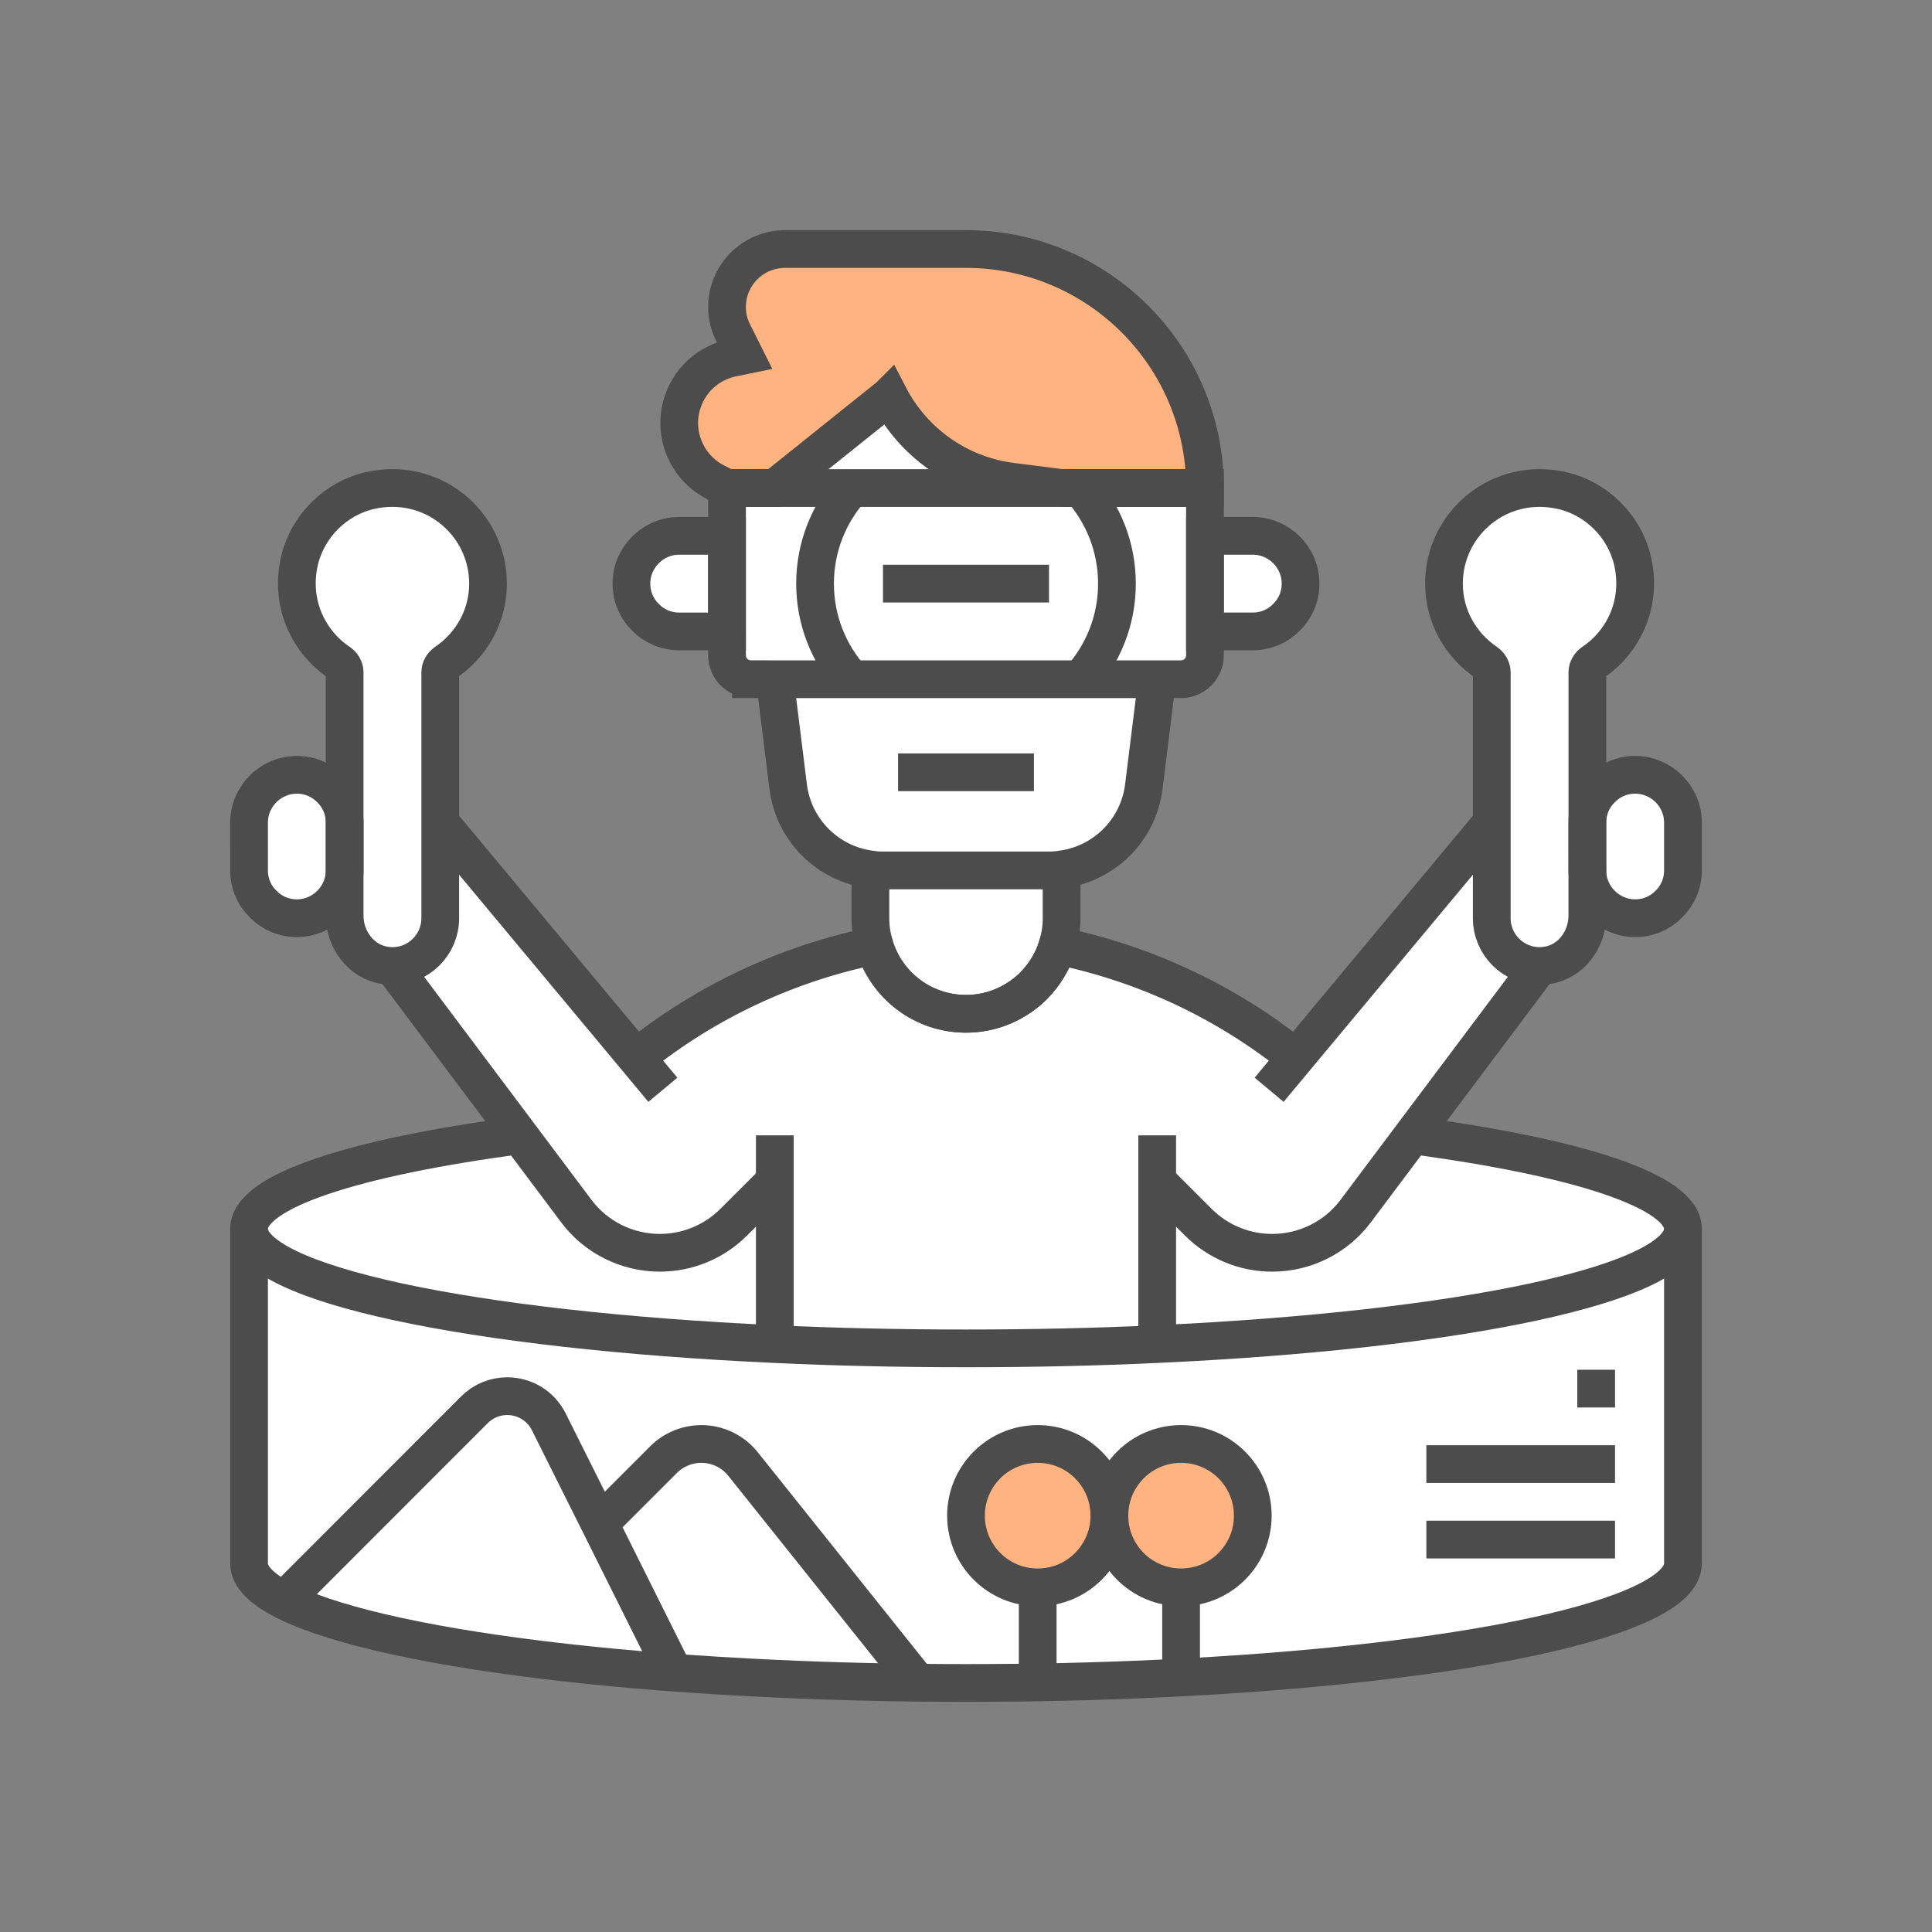
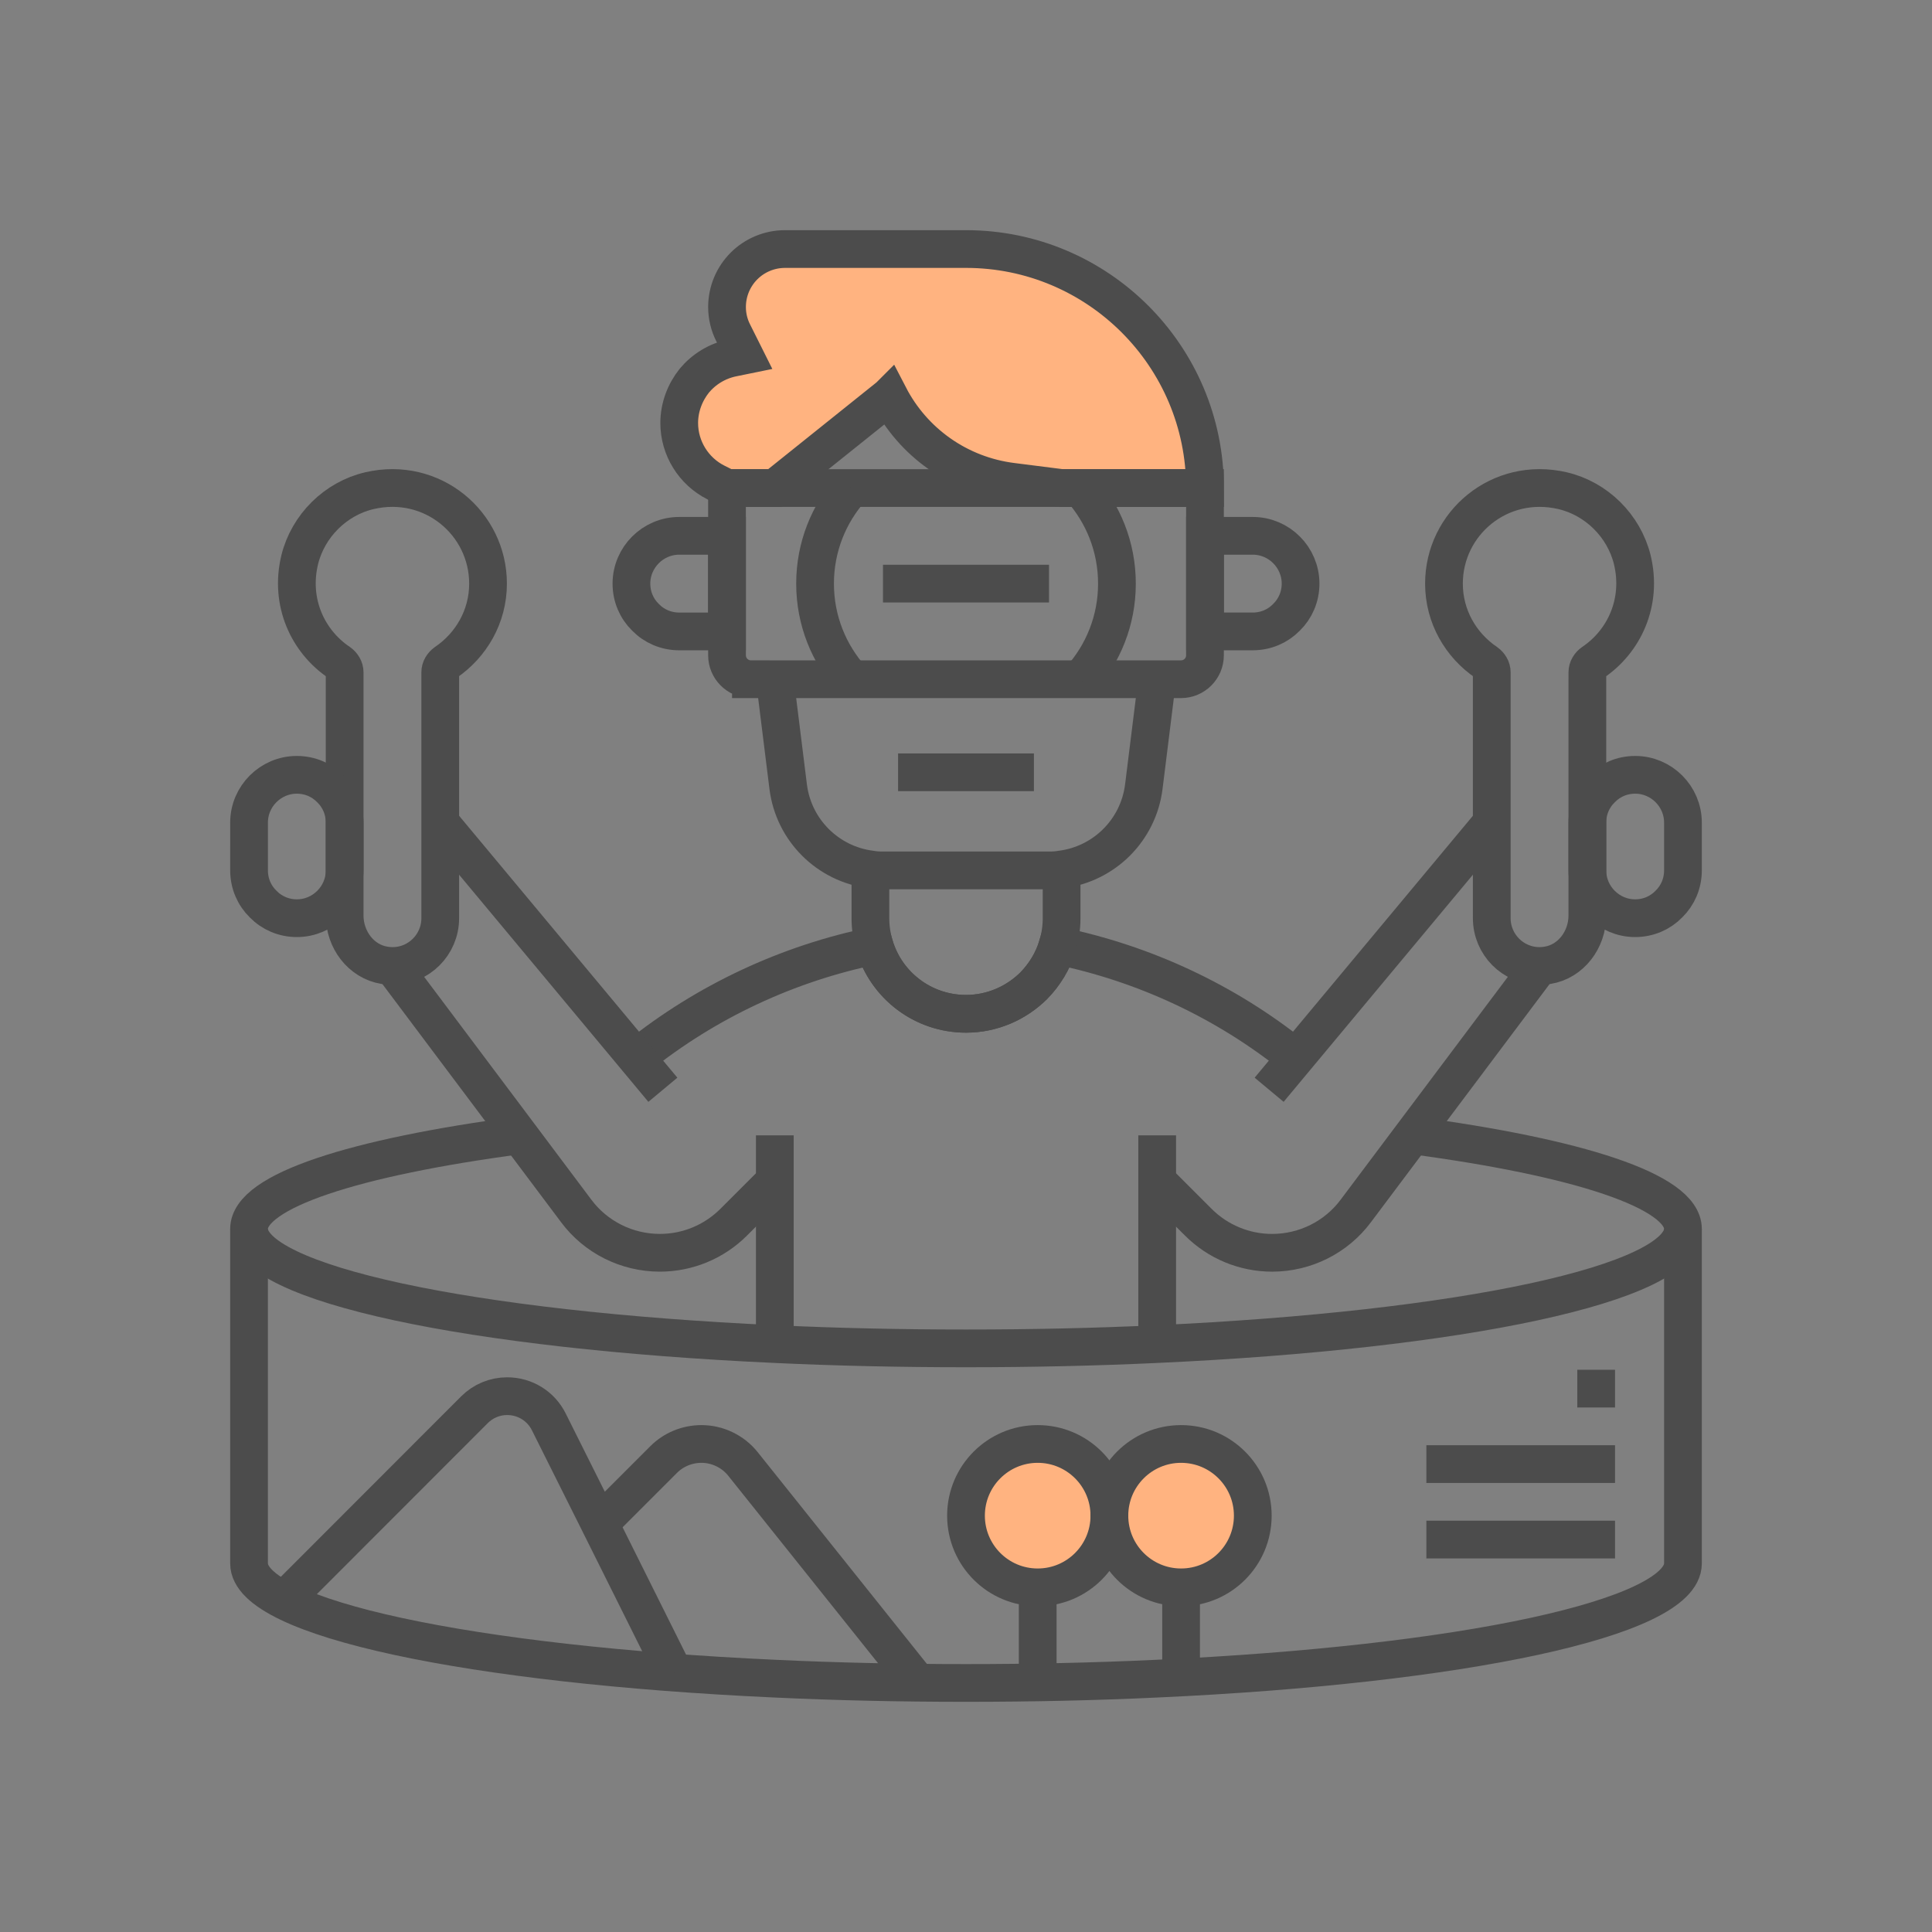
<svg xmlns="http://www.w3.org/2000/svg" version="1.0" x="0px" y="0px" width="256px" height="256px" viewBox="0 0 256 256" enable-background="new 0 0 256 256" xml:space="preserve">
  <rect x="0" y="0" width="256" height="256" fill="#808080" stroke="none" />
  <g id="virtual_reality_1">
    <rect fill="none" width="256" height="256" />
-     <path fill="#FFFFFF" d="M140.128,125.308c0.348-1.14,0.538-2.375,0.538-3.642v-6.333l-0.032-0.127   c5.668-0.728,10.197-5.193,10.925-10.957L153.333,90h3.167c1.742,0,3.167-1.425,3.167-3.167v-3.167H166   c1.742,0,3.325-0.697,4.465-1.868c1.172-1.14,1.868-2.723,1.868-4.465c0-3.483-2.85-6.333-6.333-6.333h-6.333v-6.333h-19   l-6.492-0.823c-7.22-0.887-13.205-5.288-16.34-11.337l-0.032,0.032l-15.137,12.128h-6.333V71H90c-3.483,0-6.333,2.85-6.333,6.333   c0,1.742,0.697,3.325,1.868,4.465c1.14,1.172,2.723,1.868,4.465,1.868h6.333v3.167c0,1.742,1.425,3.167,3.167,3.167h3.167   l1.773,14.25c0.728,5.763,5.257,10.228,10.925,10.957l-0.032,0.127v6.333c0,1.267,0.19,2.47,0.538,3.642   c-11.463,2.343-22.262,7.378-31.413,14.725L84.3,140.16L58.333,109V89.082c0-0.507,0.285-0.982,0.728-1.298   c3.357-2.28,5.605-6.08,5.605-10.45c0-7.98-7.378-14.25-15.707-12.318c-4.497,1.045-8.138,4.655-9.247,9.152   c-1.362,5.637,1.077,10.83,5.225,13.617c0.443,0.317,0.728,0.792,0.728,1.298V109c0-1.742-0.697-3.325-1.868-4.465   c-1.14-1.172-2.723-1.868-4.465-1.868c-3.483,0-6.333,2.85-6.333,6.333v6.333c0,1.742,0.697,3.325,1.868,4.465   c1.14,1.172,2.723,1.868,4.465,1.868c3.483,0,6.333-2.85,6.333-6.333v5.985c0,3.167,2.153,6.08,5.257,6.587   C51.303,127.968,51.652,128,52,128l16.838,22.44C46.994,153.34,33,157.816,33,162.833v44.333c0,7.283,29.482,13.427,69.667,15.263   c8.075,0.38,16.562,0.57,25.333,0.57s17.258-0.19,25.333-0.57c40.185-1.837,69.667-7.98,69.667-15.263v-44.333   c0-5.017-13.994-9.493-35.838-12.394L204,128c0.348,0,0.697-0.032,1.077-0.095c3.103-0.507,5.257-3.42,5.257-6.587v-5.985   c0,3.483,2.85,6.333,6.333,6.333c1.742,0,3.325-0.697,4.465-1.868c1.172-1.14,1.868-2.723,1.868-4.465V109   c0-3.483-2.85-6.333-6.333-6.333c-1.742,0-3.325,0.697-4.465,1.868c-1.172,1.14-1.868,2.723-1.868,4.465V89.082   c0-0.507,0.285-0.982,0.728-1.298c4.148-2.787,6.587-7.98,5.225-13.617c-1.108-4.497-4.75-8.107-9.247-9.152   c-8.328-1.932-15.707,4.338-15.707,12.318c0,4.37,2.248,8.17,5.605,10.45c0.443,0.317,0.728,0.792,0.728,1.298V109L171.7,140.16   l-0.158-0.127C162.39,132.687,151.592,127.652,140.128,125.308z" />
    <path fill="#FFB380" d="M117.835,52.507l-0.032,0.032l-15.137,12.128h-6.333l-1.457-0.728C91.9,62.45,90,59.378,90,56.053   c0-2.09,0.76-4.053,1.995-5.605c1.267-1.52,3.04-2.628,5.098-3.04l1.552-0.317l-1.488-2.977c-0.538-1.045-0.823-2.248-0.823-3.42   c0-2.122,0.855-4.053,2.248-5.447c1.393-1.393,3.325-2.248,5.447-2.248H128c17.48,0,31.667,14.187,31.667,31.667h-17.512h-1.488   l-6.492-0.823C126.955,62.957,120.97,58.555,117.835,52.507z" />
    <circle fill="#FFB380" cx="156.5" cy="200.833" r="9.5" />
    <circle fill="#FFB380" cx="137.5" cy="200.833" r="9.5" />
    <path fill="none" stroke="#4C4C4C" stroke-width="5" stroke-miterlimit="10" d="M223,162.833v44.333   c0,7.283-29.482,13.427-69.667,15.263l0,0C145.258,222.81,136.772,223,128,223s-17.258-0.19-25.333-0.57   C62.482,220.593,33,214.45,33,207.167v-44.333" />
    <path fill="none" stroke="#4C4C4C" stroke-width="5" stroke-miterlimit="10" d="M187.162,150.439   c21.845,2.9,35.838,7.377,35.838,12.394c0,7.283-29.482,13.427-69.667,15.263v0c-8.075,0.38-16.562,0.57-25.333,0.57   s-17.258-0.19-25.333-0.57C62.482,176.26,33,170.117,33,162.833c0-5.018,13.993-9.494,35.838-12.394" />
    <circle fill="none" stroke="#4C4C4C" stroke-width="5" stroke-miterlimit="10" cx="156.5" cy="200.833" r="9.5" />
    <circle fill="none" stroke="#4C4C4C" stroke-width="5" stroke-miterlimit="10" cx="137.5" cy="200.833" r="9.5" />
    <path fill="none" stroke="#4C4C4C" stroke-width="5" stroke-miterlimit="10" d="M79.455,201.878l8.487-8.487   c1.298-1.298,3.103-2.058,5.003-2.058c2.122,0,4.18,0.982,5.51,2.66h0L121.635,223" />
    <path fill="none" stroke="#4C4C4C" stroke-width="5" stroke-miterlimit="10" d="M37.623,212.062l25.238-25.257   C64.033,185.633,65.585,185,67.2,185c2.343,0,4.465,1.298,5.51,3.388l6.745,13.49l9.848,19.755" />
    <path fill="none" stroke="#4C4C4C" stroke-width="5" stroke-miterlimit="10" d="M102.667,156.5l-5.447,5.447   c-2.597,2.597-6.112,4.053-9.785,4.053c-4.37,0-8.487-2.058-11.083-5.542l-7.505-10.007L52,128" />
    <path fill="none" stroke="#4C4C4C" stroke-width="5" stroke-miterlimit="10" d="M204,128l-16.847,22.452l-7.505,10.007   c-2.597,3.483-6.713,5.542-11.083,5.542c-3.673,0-7.188-1.457-9.785-4.053l-5.447-5.447" />
    <path fill="none" stroke="#4C4C4C" stroke-width="5" stroke-miterlimit="10" d="M168.167,144.4l29.5-35.4" />
    <path fill="none" stroke="#4C4C4C" stroke-width="5" stroke-miterlimit="10" d="M84.3,140.16l0.158-0.127   c9.152-7.347,19.95-12.382,31.413-14.725c1.552,5.225,6.397,9.025,12.128,9.025c3.483,0,6.65-1.425,8.962-3.705   c1.457-1.488,2.565-3.293,3.167-5.32c11.463,2.343,22.262,7.378,31.413,14.725l0.158,0.127" />
    <path fill="none" stroke="#4C4C4C" stroke-width="5" stroke-miterlimit="10" d="M58.333,109l29.5,35.4" />
    <path fill="none" stroke="#4C4C4C" stroke-width="5" stroke-miterlimit="10" d="M64.667,77.333c0,4.37-2.248,8.17-5.605,10.45   c-0.443,0.317-0.728,0.792-0.728,1.298V109v12.667c0,3.483-2.818,6.333-6.333,6.333c-0.348,0-0.697-0.032-1.077-0.095   c-3.103-0.507-5.257-3.42-5.257-6.587v-5.985V109V89.082c0-0.507-0.285-0.982-0.728-1.298c-4.148-2.787-6.587-7.98-5.225-13.617   c1.108-4.497,4.75-8.107,9.247-9.152C57.288,63.083,64.667,69.353,64.667,77.333z" />
    <path fill="none" stroke="#4C4C4C" stroke-width="5" stroke-miterlimit="10" d="M210.333,115.333v5.985   c0,3.167-2.153,6.08-5.257,6.587c-0.38,0.063-0.728,0.095-1.077,0.095c-3.515,0-6.333-2.85-6.333-6.333V109V89.082   c0-0.507-0.285-0.982-0.728-1.298c-3.357-2.28-5.605-6.08-5.605-10.45c0-7.98,7.378-14.25,15.707-12.318   c4.497,1.045,8.138,4.655,9.247,9.152c1.362,5.637-1.077,10.83-5.225,13.617c-0.443,0.317-0.728,0.792-0.728,1.298V109V115.333z" />
    <path fill="none" stroke="#4C4C4C" stroke-width="5" stroke-miterlimit="10" d="M117.835,52.507l-0.032,0.032l-15.137,12.128   h-6.333l-1.457-0.728C91.9,62.45,90,59.378,90,56.053c0-2.09,0.76-4.053,1.995-5.605c1.267-1.52,3.04-2.628,5.098-3.04l1.552-0.317   l-1.488-2.977c-0.538-1.045-0.823-2.248-0.823-3.42c0-2.122,0.855-4.053,2.248-5.447c1.393-1.393,3.325-2.248,5.447-2.248H128   c17.48,0,31.667,14.187,31.667,31.667h-17.512h-1.488l-6.492-0.823C126.955,62.957,120.97,58.555,117.835,52.507z" />
    <path fill="none" stroke="#4C4C4C" stroke-width="5" stroke-miterlimit="10" d="M96.333,71v12.667H90   c-1.742,0-3.325-0.697-4.465-1.868c-1.172-1.14-1.868-2.723-1.868-4.465C83.667,73.85,86.517,71,90,71H96.333z" />
    <path fill="none" stroke="#4C4C4C" stroke-width="5" stroke-miterlimit="10" d="M166,71c3.483,0,6.333,2.85,6.333,6.333   c0,1.742-0.697,3.325-1.868,4.465c-1.14,1.172-2.723,1.868-4.465,1.868h-6.333V71H166z" />
    <path fill="none" stroke="#4C4C4C" stroke-width="5" stroke-miterlimit="10" d="M45.667,109v6.333c0,3.483-2.85,6.333-6.333,6.333   c-1.742,0-3.325-0.697-4.465-1.868c-1.172-1.14-1.868-2.723-1.868-4.465V109c0-3.483,2.85-6.333,6.333-6.333   c1.742,0,3.325,0.697,4.465,1.868C44.97,105.675,45.667,107.258,45.667,109z" />
    <path fill="none" stroke="#4C4C4C" stroke-width="5" stroke-miterlimit="10" d="M221.132,119.798   c-1.14,1.172-2.723,1.868-4.465,1.868c-3.483,0-6.333-2.85-6.333-6.333V109c0-1.742,0.697-3.325,1.868-4.465   c1.14-1.172,2.723-1.868,4.465-1.868c3.483,0,6.333,2.85,6.333,6.333v6.333C223,117.075,222.303,118.658,221.132,119.798z" />
    <path fill="none" stroke="#4C4C4C" stroke-width="5" stroke-miterlimit="10" d="M140.635,115.207l0.032,0.127v6.333   c0,1.267-0.19,2.502-0.538,3.642c-0.602,2.027-1.71,3.832-3.167,5.32c-2.312,2.28-5.478,3.705-8.962,3.705   c-5.732,0-10.577-3.8-12.128-9.025c-0.348-1.172-0.538-2.375-0.538-3.642v-6.333l0.032-0.127" />
    <path fill="none" stroke="#4C4C4C" stroke-width="5" stroke-miterlimit="10" d="M153.333,90l-1.773,14.25   c-0.728,5.763-5.257,10.228-10.925,10.957c-0.538,0.095-1.077,0.127-1.647,0.127h-21.977c-0.57,0-1.108-0.032-1.647-0.127   c-5.668-0.728-10.197-5.193-10.925-10.957L102.667,90" />
    <path fill="none" stroke="#4C4C4C" stroke-width="5" stroke-miterlimit="10" d="M99.5,90c-1.742,0-3.167-1.425-3.167-3.167v-3.167   V71v-6.333h63.333V71v12.667v3.167c0,1.742-1.425,3.167-3.167,3.167H99.5z" />
    <path fill="none" stroke="#4C4C4C" stroke-width="5" stroke-miterlimit="10" d="M143.155,64.667   c3.008,3.357,4.845,7.79,4.845,12.667c0,4.877-1.837,9.31-4.845,12.667" />
    <path fill="none" stroke="#4C4C4C" stroke-width="5" stroke-miterlimit="10" d="M112.845,90C109.837,86.643,108,82.21,108,77.333   c0-4.877,1.837-9.31,4.845-12.667" />
    <line fill="none" stroke="#4C4C4C" stroke-width="5" stroke-miterlimit="10" x1="119" y1="102.333" x2="137" y2="102.333" />
    <line fill="none" stroke="#4C4C4C" stroke-width="5" stroke-miterlimit="10" x1="117" y1="77.333" x2="139" y2="77.333" />
    <line fill="none" stroke="#4C4C4C" stroke-width="5" stroke-miterlimit="10" x1="137.5" y1="210.333" x2="137.5" y2="222.924" />
    <line fill="none" stroke="#4C4C4C" stroke-width="5" stroke-miterlimit="10" x1="156.5" y1="210.333" x2="156.5" y2="222.275" />
    <line fill="none" stroke="#4C4C4C" stroke-width="5" stroke-miterlimit="10" x1="189" y1="204" x2="214" y2="204" />
    <line fill="none" stroke="#4C4C4C" stroke-width="5" stroke-miterlimit="10" x1="189" y1="194" x2="214" y2="194" />
    <line fill="none" stroke="#4C4C4C" stroke-width="5" stroke-miterlimit="10" x1="209" y1="184" x2="214" y2="184" />
    <line fill="none" stroke="#4C4C4C" stroke-width="5" stroke-miterlimit="10" x1="102.667" y1="150.439" x2="102.667" y2="178.097" />
    <line fill="none" stroke="#4C4C4C" stroke-width="5" stroke-miterlimit="10" x1="153.333" y1="150.439" x2="153.333" y2="178.097" />
  </g>
</svg>